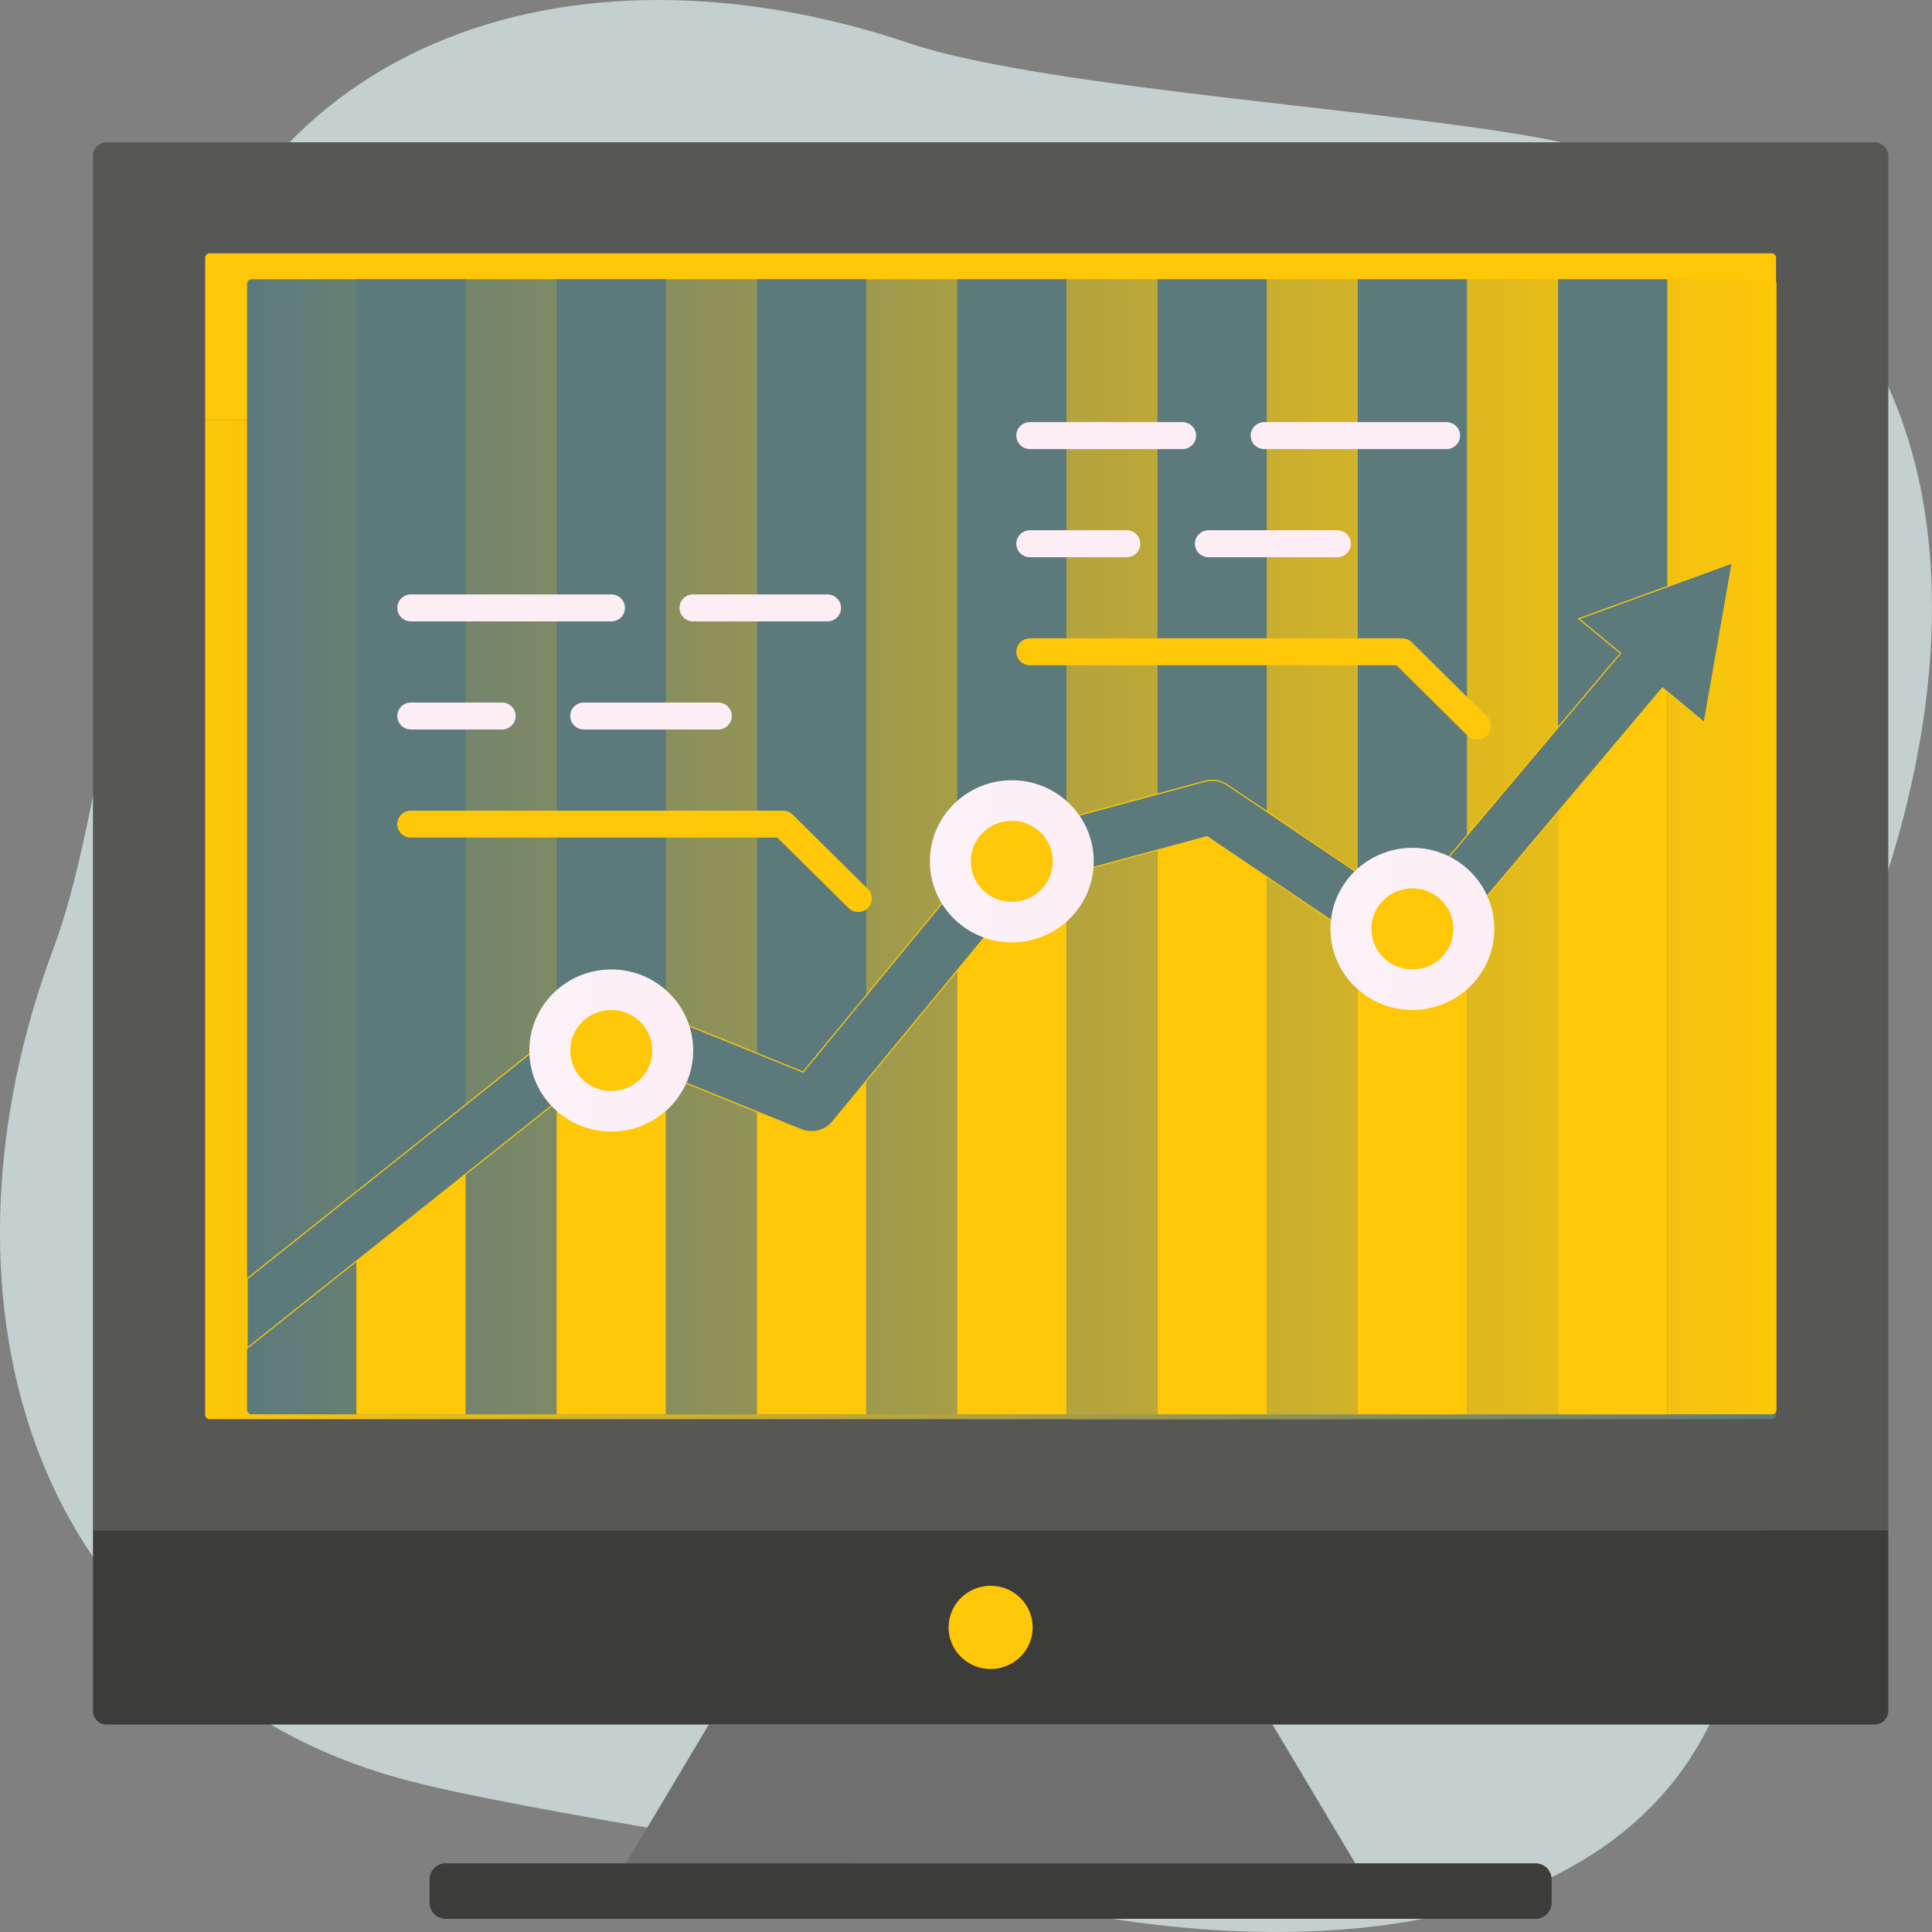
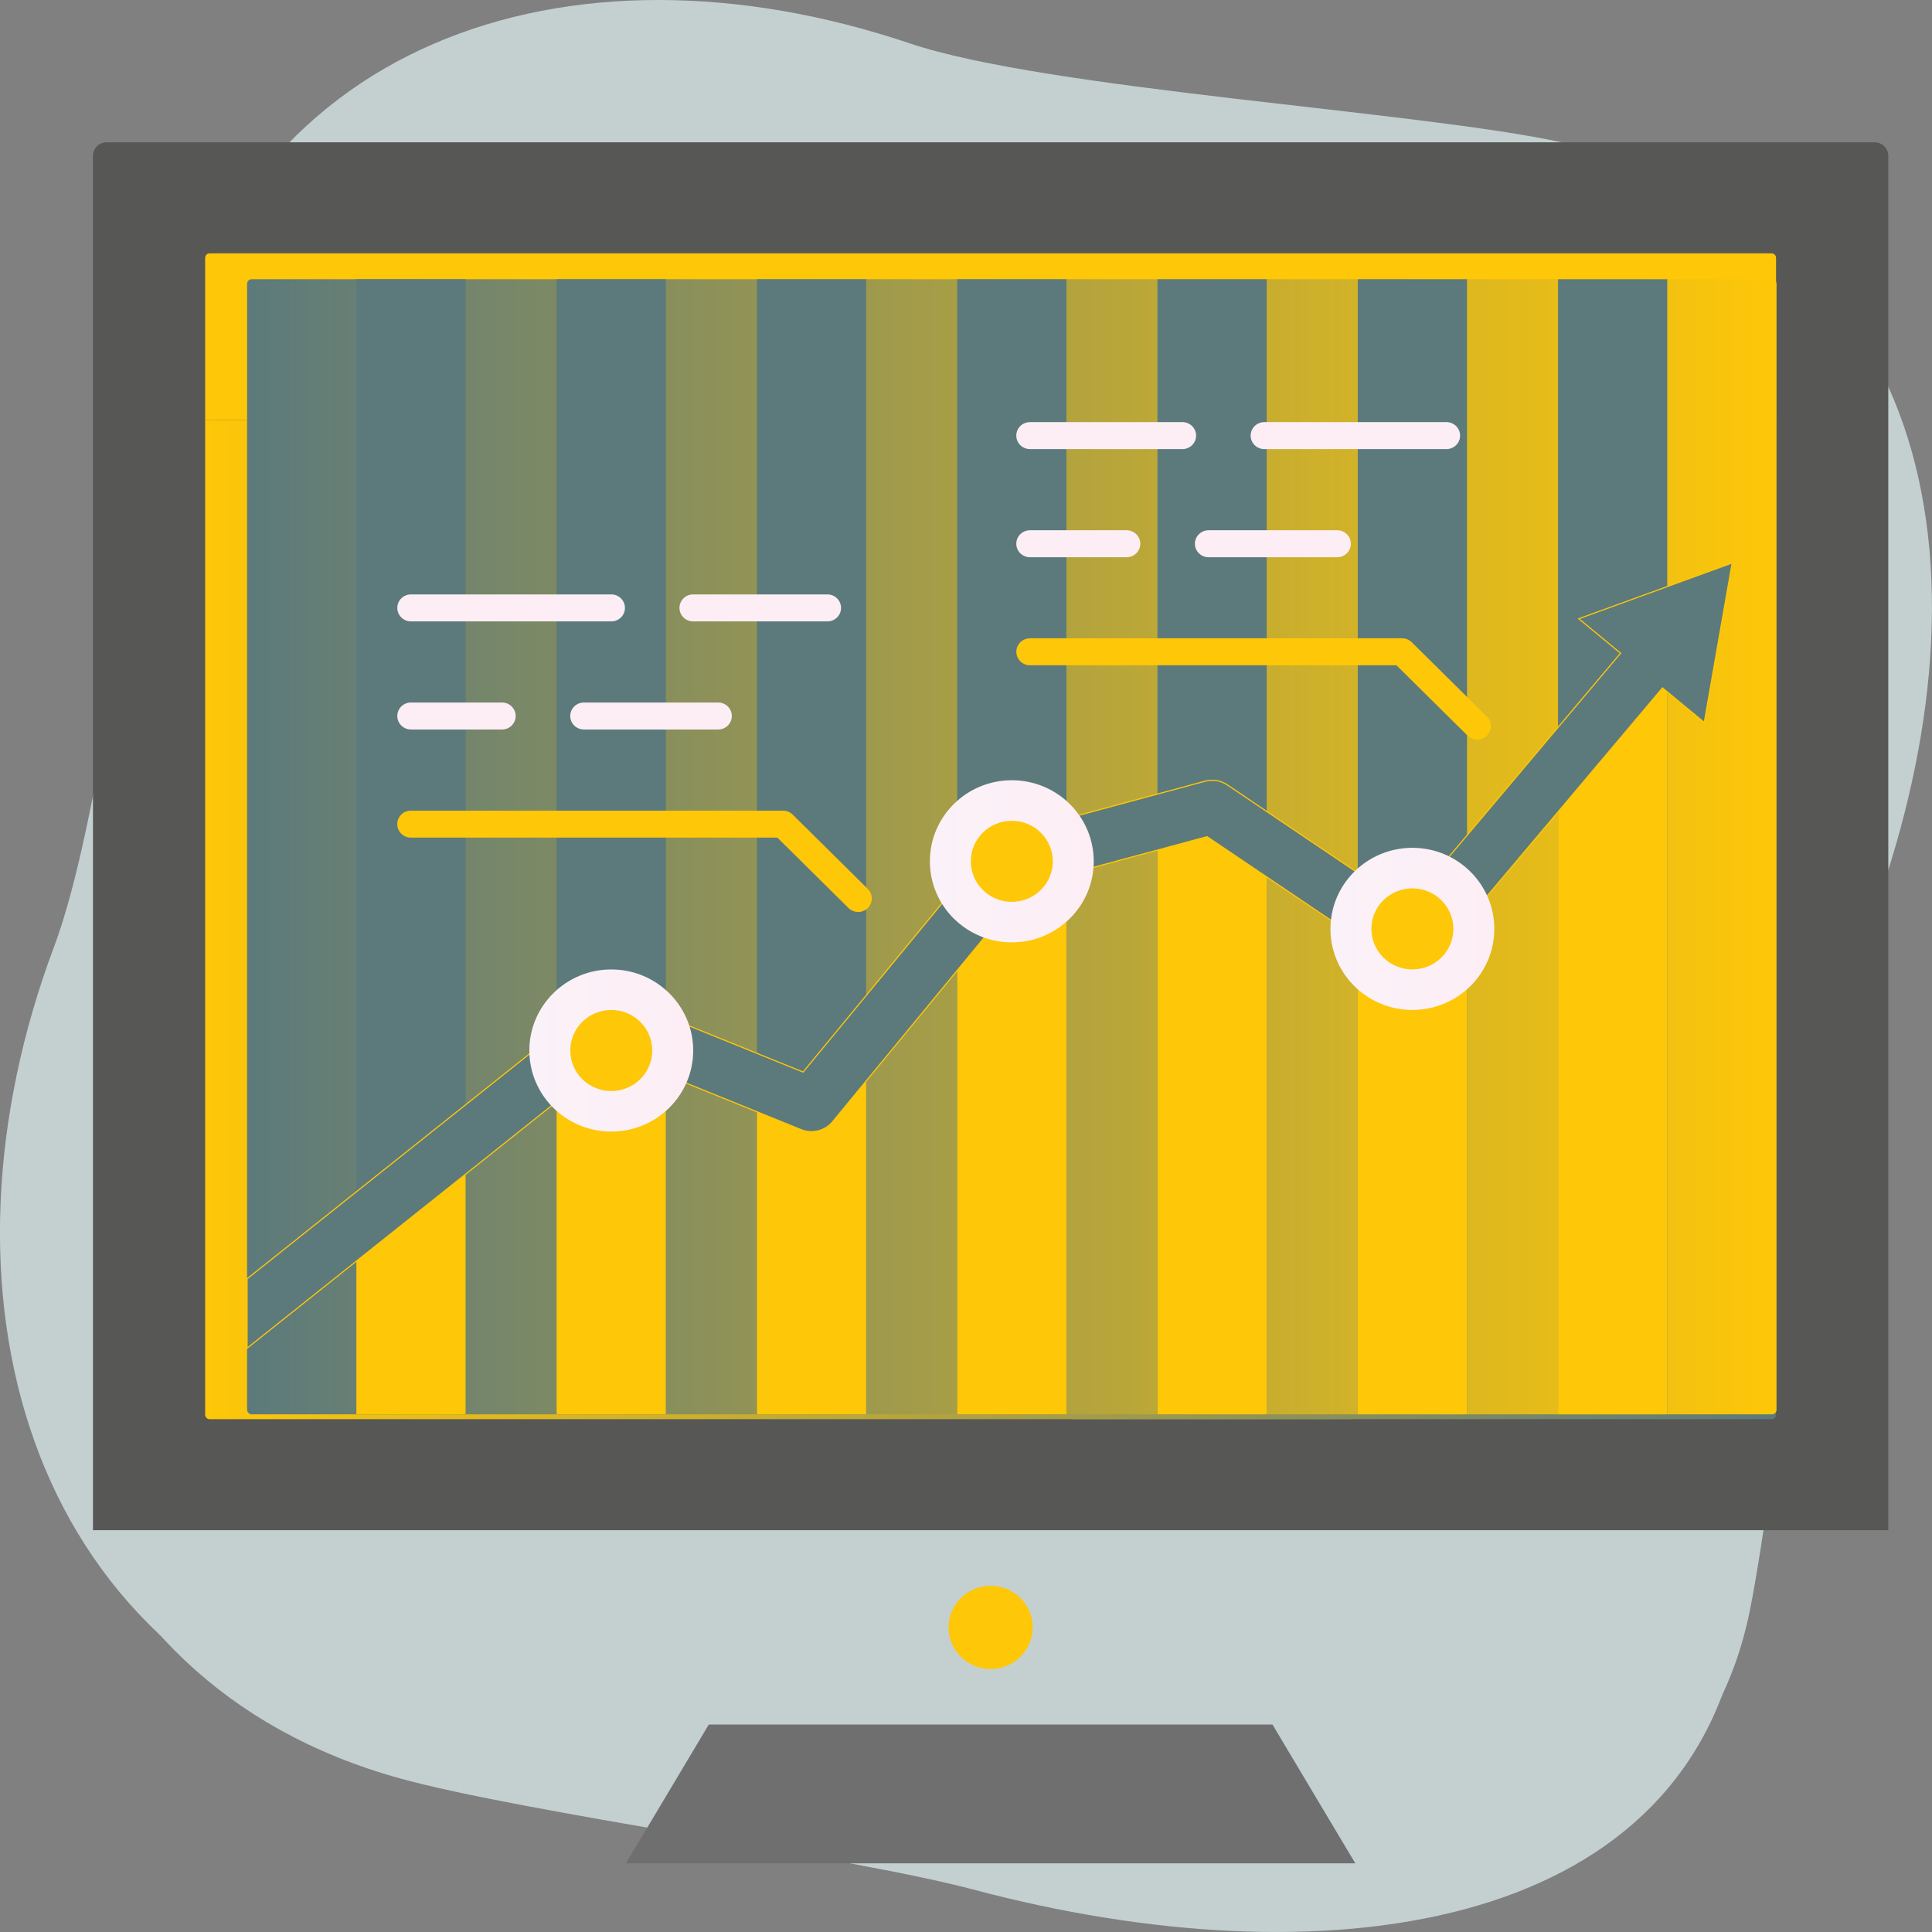
<svg xmlns="http://www.w3.org/2000/svg" xmlns:xlink="http://www.w3.org/1999/xlink" id="Ebene_1" data-name="Ebene 1" viewBox="0 0 425.2 425.2">
  <rect x="0" y="0" width="425.2" height="425.2" fill="#808080" stroke="none" />
  <defs>
    <style>
      .cls-1 {
        fill: url(#linear-gradient-2);
      }

      .cls-2 {
        fill: url(#_Безымянный_градиент_84-6);
      }

      .cls-3 {
        fill: #fec708;
      }

      .cls-4 {
        fill: #c4d0d0;
      }

      .cls-5 {
        fill: url(#_Безымянный_градиент_84-4);
      }

      .cls-6 {
        fill: #575756;
      }

      .cls-7 {
        fill: #fdeef5;
      }

      .cls-8 {
        fill: url(#_Безымянный_градиент_84-3);
      }

      .cls-9 {
        stroke: #fec708;
        stroke-miterlimit: 10;
        stroke-width: .25px;
      }

      .cls-9, .cls-10 {
        fill: #5c7a7c;
      }

      .cls-11 {
        fill: url(#_Безымянный_градиент_84);
      }

      .cls-12 {
        fill: url(#_Безымянный_градиент_84-2);
      }

      .cls-13 {
        fill: #3c3c3b;
      }

      .cls-14 {
        fill: #706f6f;
      }

      .cls-15 {
        fill: url(#linear-gradient-3);
      }

      .cls-16 {
        fill: url(#_Безымянный_градиент_84-5);
      }

      .cls-17 {
        fill: url(#linear-gradient);
      }
    </style>
    <linearGradient id="linear-gradient" x1="45.15" y1="202.37" x2="390.88" y2="202.37" gradientUnits="userSpaceOnUse">
      <stop offset="0" stop-color="#fec708" />
      <stop offset="1" stop-color="#5c7a7c" />
    </linearGradient>
    <linearGradient id="linear-gradient-2" x1="45.15" y1="235.68" x2="390.88" y2="235.68" xlink:href="#linear-gradient" />
    <linearGradient id="_Безымянный_градиент_84" data-name="Безымянный градиент 84" x1="360" y1="74.1" x2="372.35" y2="74.1" gradientUnits="userSpaceOnUse">
      <stop offset="0" stop-color="#faf2f8" />
      <stop offset="1" stop-color="#fdeef5" />
    </linearGradient>
    <linearGradient id="_Безымянный_градиент_84-2" data-name="Безымянный градиент 84" x1="332.22" y1="74.07" x2="344.57" y2="74.07" xlink:href="#_Безымянный_градиент_84" />
    <linearGradient id="_Безымянный_градиент_84-3" data-name="Безымянный градиент 84" x1="304.44" y1="74.11" x2="316.78" y2="74.11" xlink:href="#_Безымянный_градиент_84" />
    <linearGradient id="linear-gradient-3" x1="54.38" y1="186.37" x2="390.98" y2="186.37" gradientUnits="userSpaceOnUse">
      <stop offset="0" stop-color="#5c7a7c" />
      <stop offset="1" stop-color="#fec708" />
    </linearGradient>
    <linearGradient id="_Безымянный_градиент_84-4" data-name="Безымянный градиент 84" x1="292.81" y1="204.43" x2="328.87" y2="204.43" xlink:href="#_Безымянный_градиент_84" />
    <linearGradient id="_Безымянный_градиент_84-5" data-name="Безымянный градиент 84" x1="204.65" y1="189.56" x2="240.72" y2="189.56" xlink:href="#_Безымянный_градиент_84" />
    <linearGradient id="_Безымянный_градиент_84-6" data-name="Безымянный градиент 84" x1="116.49" y1="231.2" x2="152.56" y2="231.2" xlink:href="#_Безымянный_градиент_84" />
  </defs>
  <path class="cls-4" d="m343.81,31.35c-31.28-6.87-113.27-11.58-143.64-21.82C125.23-15.72,50.82,8.72,34.94,88.73c-5.66,28.52-12.82,92.43-23.03,119.6-28.19,75.04-7.15,156.05,71.46,177.79,27.59,7.63,101.57,17.69,129.22,25.05,78.97,21.01,159,9.7,172.49-56.57,5.8-28.49,16-123.56,26.21-150.73,28.19-75.04,17.21-153.94-67.49-172.53Z" />
  <path class="cls-4" d="m342.27,45.07c-30.54-6.7-110.57-11.31-140.22-21.3C128.9-.88,56.26,22.98,40.76,101.08c-5.53,27.84-12.51,90.23-22.48,116.76-27.52,73.25-6.97,152.34,69.76,173.56,26.93,7.45,99.15,17.27,126.15,24.45,77.09,20.51,155.21,9.47,168.39-55.22,5.67-27.81,15.61-120.61,25.58-147.14,27.52-73.25,16.8-150.28-65.88-168.42Z" />
  <polygon class="cls-14" points="298.28 410.09 137.76 410.09 155.99 379.54 280.05 379.54 298.28 410.09" />
-   <path class="cls-13" d="m94.54,413.59v5.2c0,1.94,1.59,3.51,3.54,3.51h239.86c1.96,0,3.54-1.57,3.54-3.51v-5.2c0-1.94-1.59-3.51-3.55-3.51H98.09c-1.96,0-3.54,1.57-3.54,3.51Z" />
-   <path class="cls-13" d="m20.46,336.78h395.12v39.76c0,1.66-1.34,3-3,3H23.46c-1.66,0-3-1.34-3-3v-39.76h0Z" />
  <path class="cls-6" d="m23.46,31.32h389.12c1.66,0,3,1.34,3,3v302.45H20.46V34.32c0-1.66,1.34-3,3-3Z" />
  <path class="cls-17" d="m45.15,92.4h345.73v218.94c0,.55-.45,1-1,1H46.15c-.55,0-1-.45-1-1V92.4h0Z" />
  <polygon class="cls-1" points="235.93 312.34 297.68 312.34 390.88 220.11 390.88 159.02 235.93 312.34" />
  <path class="cls-3" d="m46.15,55.75h343.73c.55,0,1,.45,1,1v35.65H45.15v-35.65c0-.55.45-1,1-1Z" />
  <ellipse class="cls-3" cx="218.02" cy="358.16" rx="9.26" ry="9.16" />
  <path class="cls-11" d="m370.5,69.74c-2.28-2.32-6.48-2.26-8.71,0-1.17,1.16-1.79,2.69-1.79,4.34s.62,3.18,1.79,4.28c1.11,1.16,2.72,1.83,4.38,1.83s3.21-.67,4.32-1.83c1.18-1.1,1.85-2.68,1.85-4.28s-.67-3.17-1.85-4.34Z" />
  <ellipse class="cls-12" cx="338.39" cy="74.07" rx="6.17" ry="6.11" />
  <path class="cls-8" d="m306.23,69.74c-1.17,1.1-1.79,2.69-1.79,4.34s.62,3.18,1.79,4.28c1.11,1.16,2.72,1.83,4.38,1.83s3.21-.67,4.32-1.83c1.18-1.1,1.85-2.68,1.85-4.28s-.67-3.17-1.85-4.34c-2.28-2.26-6.42-2.26-8.71,0Z" />
  <rect class="cls-15" x="54.38" y="61.46" width="336.6" height="249.81" rx="1" ry="1" />
  <rect class="cls-10" x="78.43" y="61.46" width="24.04" height="249.81" />
  <rect class="cls-10" x="122.5" y="61.46" width="24.04" height="249.81" />
  <rect class="cls-10" x="166.59" y="61.46" width="24.04" height="249.81" />
  <rect class="cls-10" x="210.66" y="61.46" width="24.04" height="249.81" />
  <rect class="cls-10" x="254.74" y="61.46" width="24.04" height="249.81" />
  <rect class="cls-10" x="298.82" y="61.46" width="24.04" height="249.81" />
  <rect class="cls-10" x="342.9" y="61.46" width="24.04" height="249.81" />
  <polygon class="cls-3" points="78.43 311.27 102.47 311.27 102.47 249.04 78.43 266.89 78.43 311.27" />
  <rect class="cls-3" x="122.5" y="231.2" width="24.04" height="80.07" />
  <polygon class="cls-3" points="166.59 311.27 190.63 311.27 190.63 231.2 166.59 243.09 166.59 311.27" />
  <rect class="cls-3" x="210.66" y="189.56" width="24.04" height="121.71" />
  <polygon class="cls-3" points="254.74 311.27 278.78 311.27 278.78 183.61 254.74 177.66 254.74 311.27" />
  <rect class="cls-3" x="298.82" y="204.43" width="24.04" height="106.84" />
  <polygon class="cls-3" points="342.9 171.71 342.9 311.27 366.94 311.27 366.94 141.97 342.9 171.71" />
  <path class="cls-9" d="m381.23,123.9l-33.76,12.27,9.19,7.59-46.95,55.7-39.57-26.7c-1.45-.98-3.28-1.28-4.96-.82l-44.08,11.9c-1.22.33-2.29,1.02-3.08,1.98l-41.27,50.12-39.95-16.18c-2.03-.81-4.34-.49-6.05.87l-76.37,60.81v15.27l81.14-64.61,40.8,16.52c2.45.98,5.26.28,6.93-1.75l42.86-52.06,39.55-10.67,41.79,28.2c2.56,1.73,6.02,1.24,8-1.1l50.44-59.84,9.19,7.59,6.14-35.07Z" />
  <path class="cls-3" d="m188.87,200.71c-.77,0-1.54-.29-2.13-.87l-15.65-15.49h-80.65c-1.66,0-3.01-1.33-3.01-2.97s1.34-2.97,3.01-2.97h81.9c.8,0,1.55.31,2.12.87l16.53,16.36c1.17,1.16,1.17,3.04,0,4.21-.59.58-1.36.87-2.12.87Z" />
  <path class="cls-7" d="m158.05,160.55h-29.54c-1.66,0-3.01-1.33-3.01-2.97s1.34-2.97,3.01-2.97h29.54c1.66,0,3.01,1.33,3.01,2.97s-1.34,2.97-3.01,2.97Z" />
  <path class="cls-7" d="m110.48,160.55h-20.03c-1.66,0-3.01-1.33-3.01-2.97s1.34-2.97,3.01-2.97h20.03c1.66,0,3.01,1.33,3.01,2.97s-1.35,2.97-3.01,2.97Z" />
  <path class="cls-7" d="m182.09,136.76h-29.54c-1.66,0-3.01-1.33-3.01-2.97s1.34-2.97,3.01-2.97h29.54c1.67,0,3.01,1.33,3.01,2.97s-1.34,2.97-3.01,2.97Z" />
  <path class="cls-7" d="m134.53,136.76h-44.08c-1.66,0-3.01-1.33-3.01-2.97s1.34-2.97,3.01-2.97h44.08c1.66,0,3.01,1.33,3.01,2.97s-1.35,2.97-3.01,2.97Z" />
  <path class="cls-3" d="m325.11,162.78c-.77,0-1.54-.29-2.12-.87l-15.65-15.49h-80.65c-1.66,0-3.01-1.33-3.01-2.97s1.34-2.97,3.01-2.97h81.9c.8,0,1.56.31,2.12.87l16.53,16.36c1.17,1.16,1.17,3.04,0,4.21-.59.58-1.36.87-2.12.87Z" />
-   <path class="cls-7" d="m294.29,122.64h-28.3c-1.66,0-3.01-1.33-3.01-2.97s1.34-2.97,3.01-2.97h28.3c1.67,0,3.01,1.33,3.01,2.97s-1.34,2.97-3.01,2.97Z" />
+   <path class="cls-7" d="m294.29,122.64h-28.3c-1.66,0-3.01-1.33-3.01-2.97s1.34-2.97,3.01-2.97h28.3c1.67,0,3.01,1.33,3.01,2.97s-1.34,2.97-3.01,2.97" />
  <path class="cls-7" d="m247.95,122.64h-21.27c-1.66,0-3.01-1.33-3.01-2.97s1.34-2.97,3.01-2.97h21.27c1.65,0,3.01,1.33,3.01,2.97s-1.35,2.97-3.01,2.97Z" />
  <path class="cls-7" d="m318.33,98.84h-40.07c-1.66,0-3.01-1.33-3.01-2.97s1.34-2.97,3.01-2.97h40.07c1.67,0,3.01,1.33,3.01,2.97s-1.34,2.97-3.01,2.97Z" />
  <path class="cls-7" d="m260.23,98.84h-33.55c-1.66,0-3.01-1.33-3.01-2.97s1.34-2.97,3.01-2.97h33.55c1.66,0,3.01,1.33,3.01,2.97s-1.34,2.97-3.01,2.97Z" />
  <ellipse class="cls-5" cx="310.84" cy="204.43" rx="18.03" ry="17.84" />
  <ellipse class="cls-16" cx="222.68" cy="189.56" rx="18.03" ry="17.84" />
  <ellipse class="cls-2" cx="134.53" cy="231.2" rx="18.03" ry="17.84" />
  <ellipse class="cls-3" cx="310.84" cy="204.43" rx="9.02" ry="8.92" />
  <ellipse class="cls-3" cx="222.68" cy="189.56" rx="9.02" ry="8.92" />
  <ellipse class="cls-3" cx="134.53" cy="231.2" rx="9.02" ry="8.92" />
</svg>